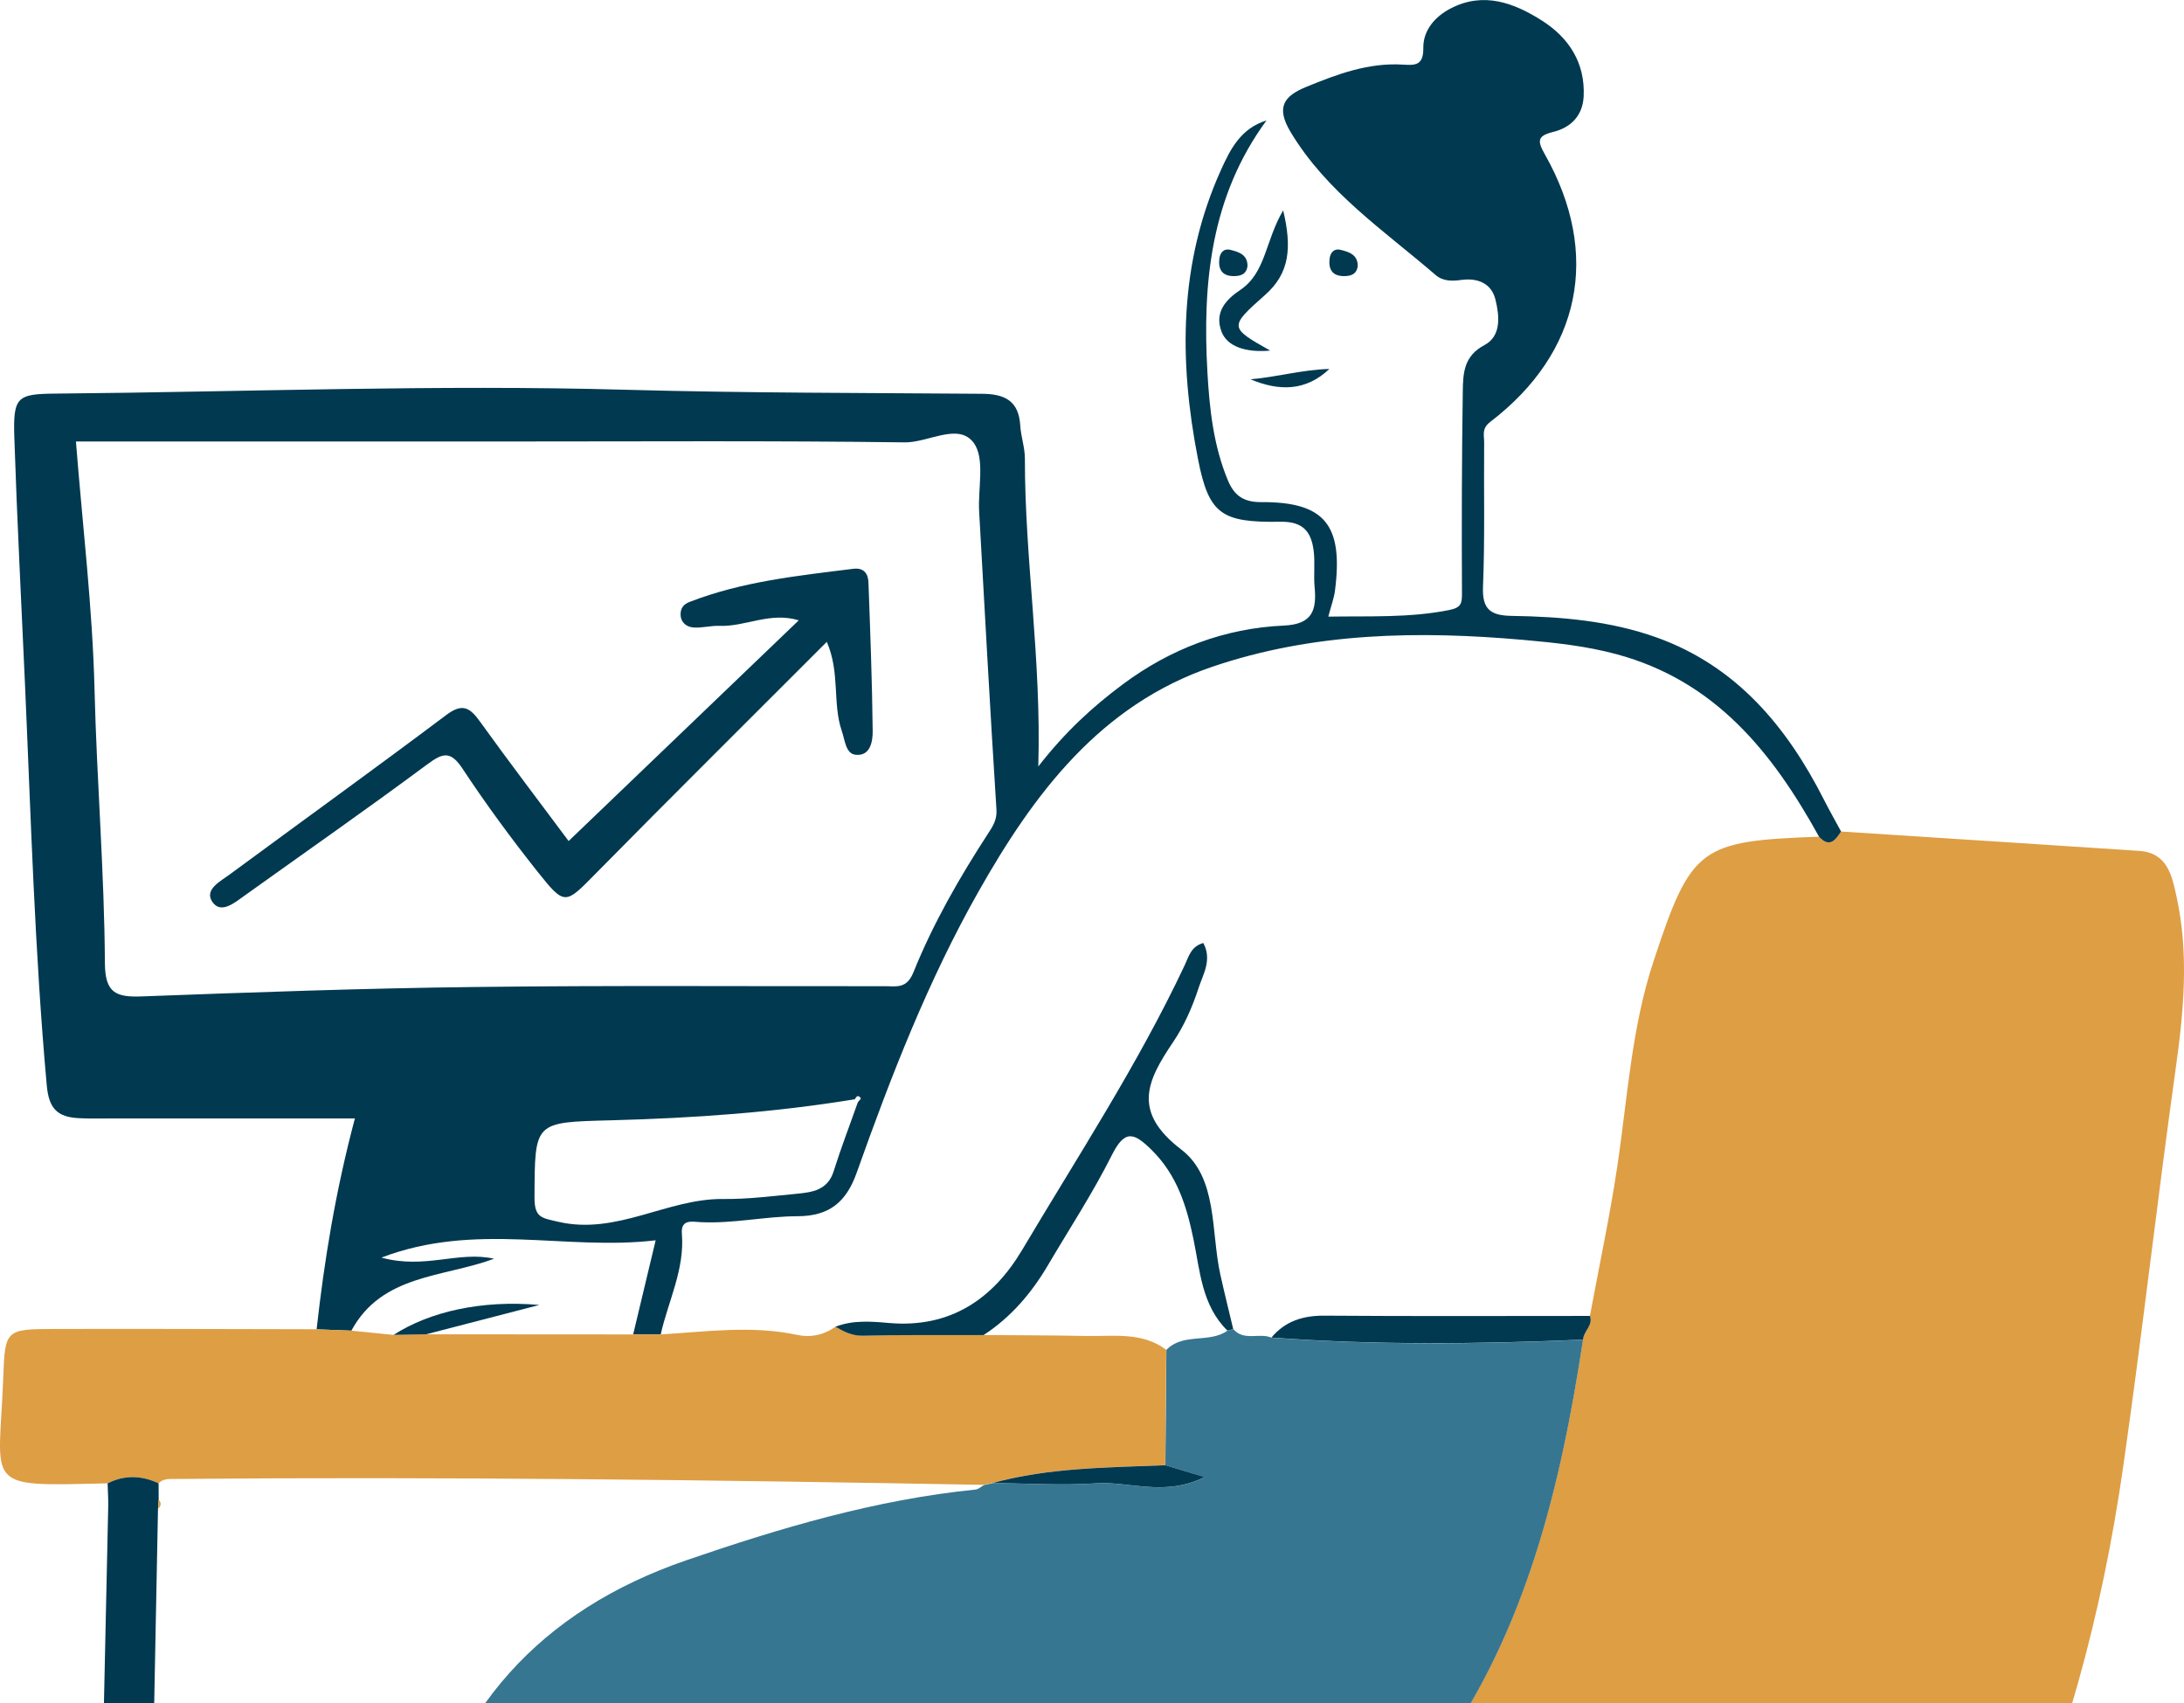
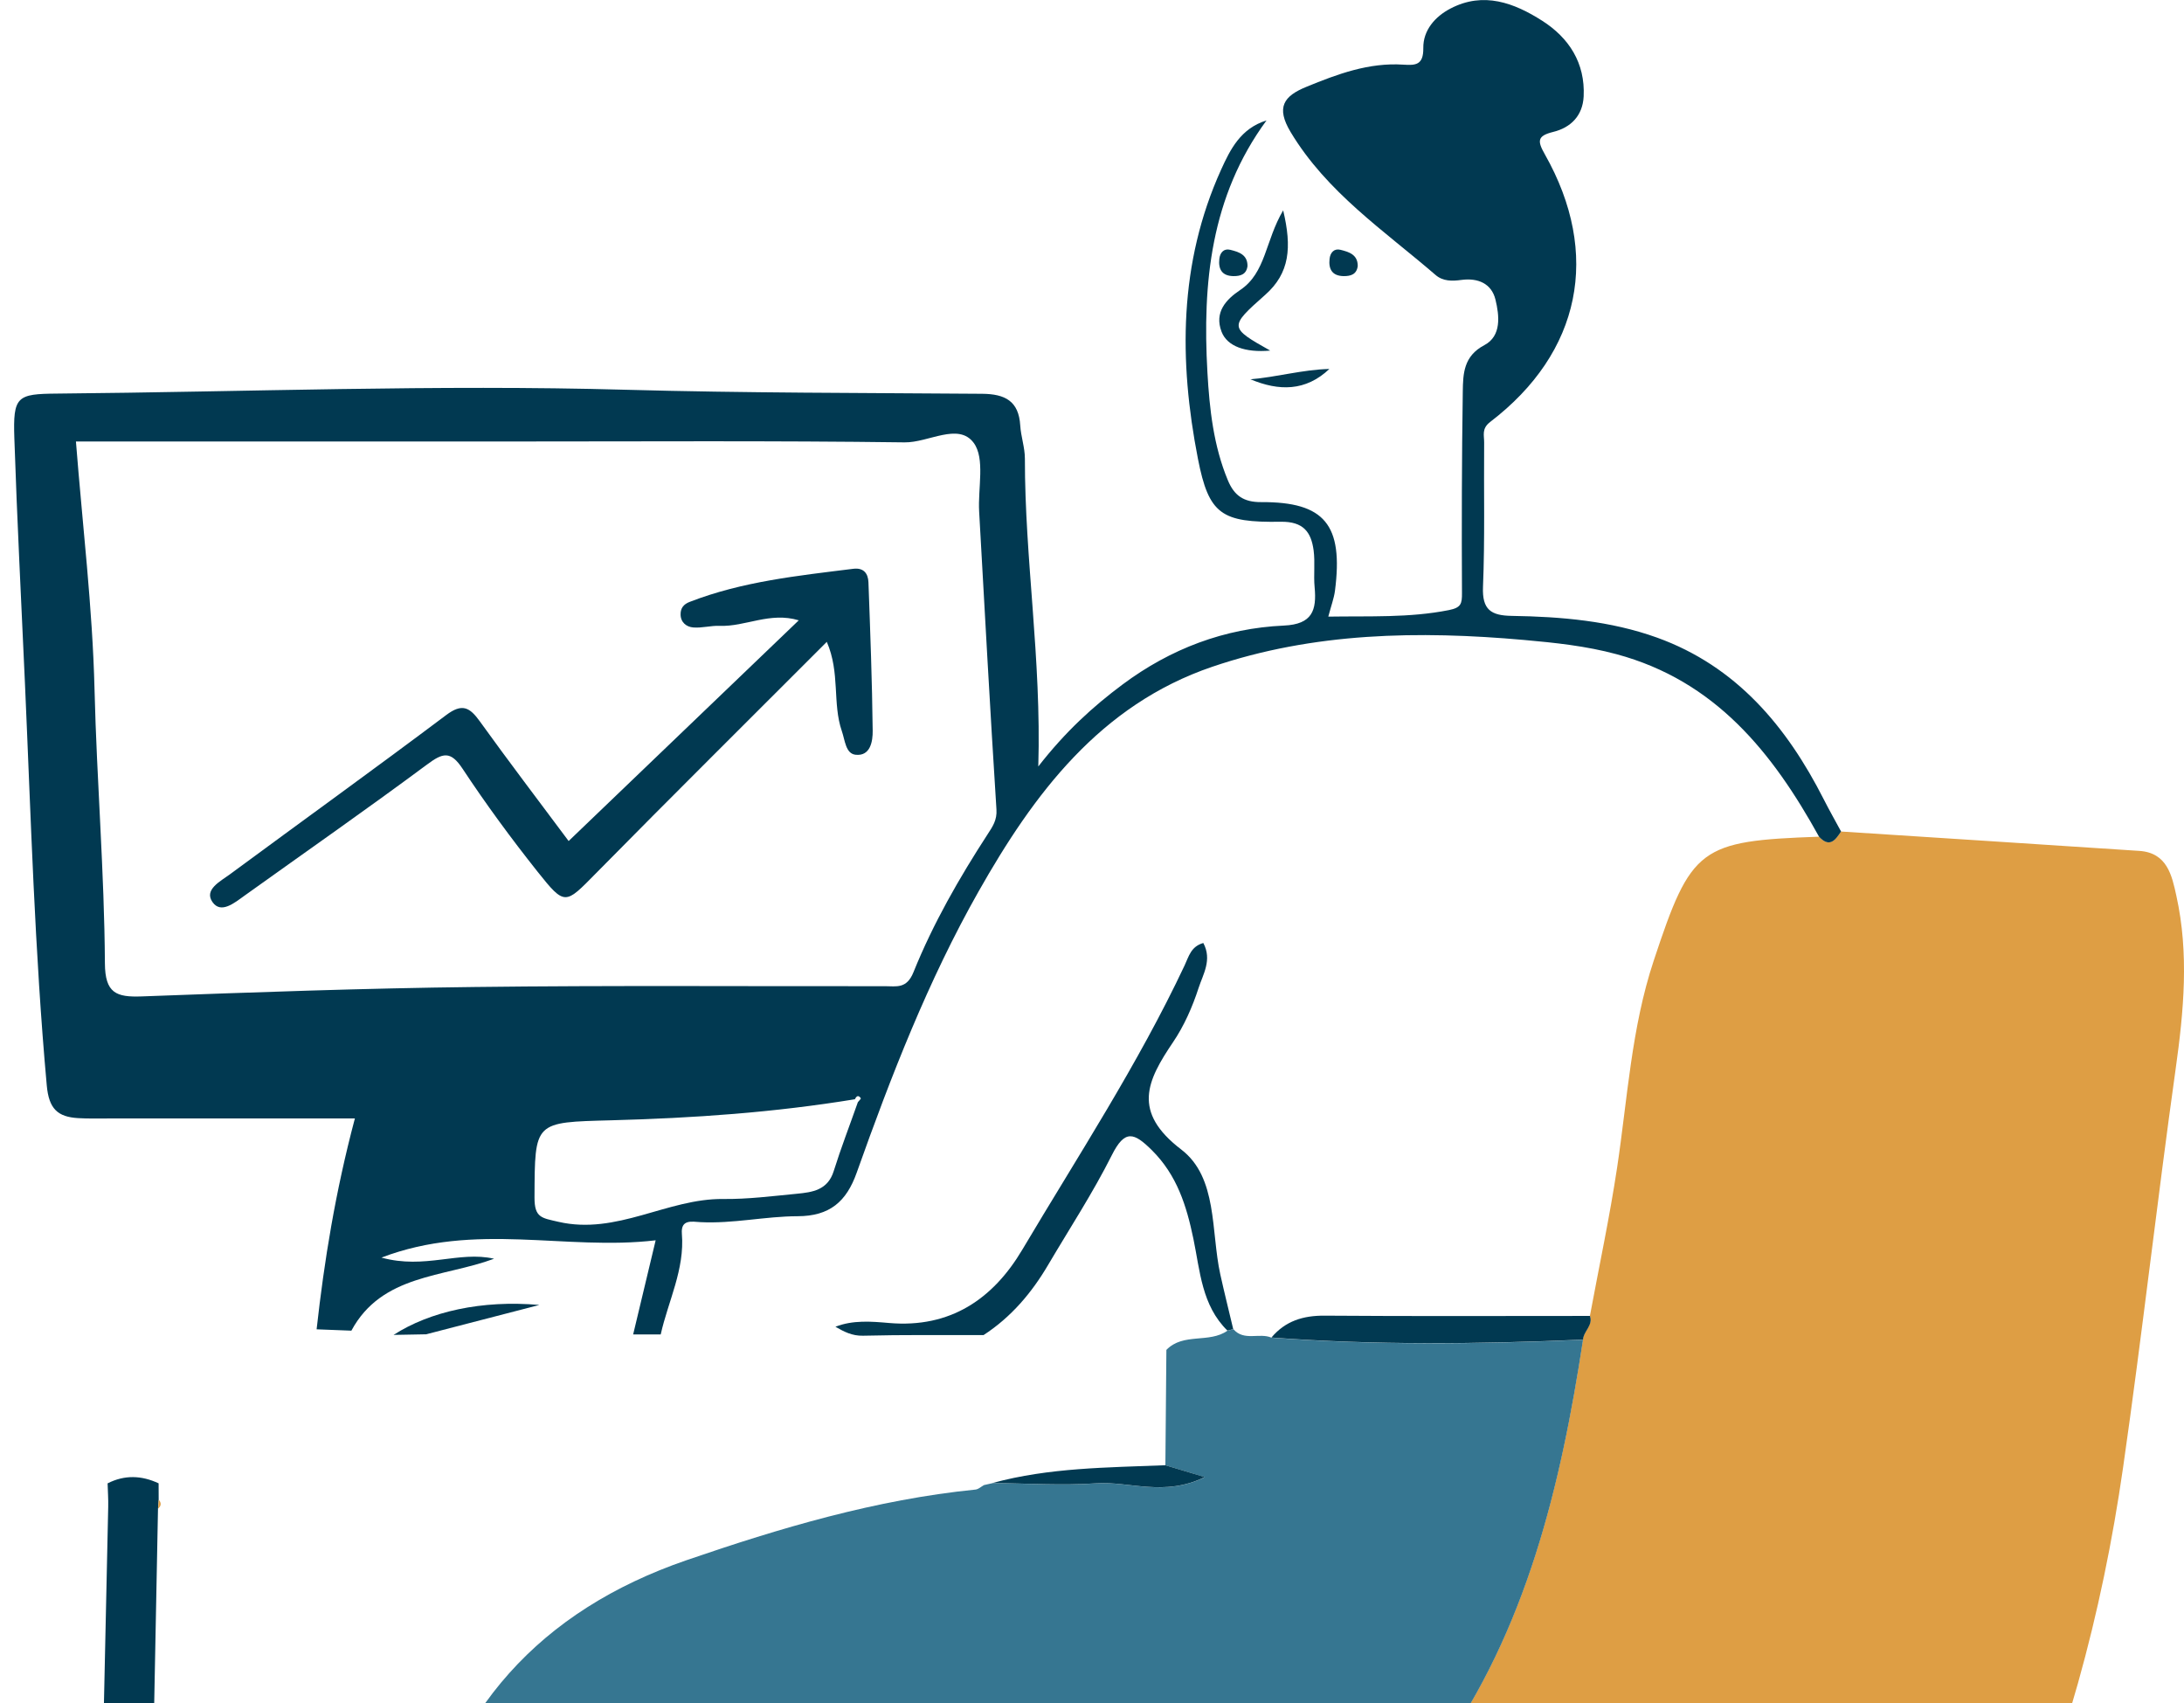
<svg xmlns="http://www.w3.org/2000/svg" width="472" height="368" viewBox="0 0 472 368" fill="none">
  <g clip-path="url(#clip0_4301_560)">
    <path d="M397.881 179.667C419.374 181.062 440.867 182.429 462.346 183.854C468.374 184.261 469.393 189.174 470.354 193.579C473.107 206.023 471.956 218.452 470.194 230.984C466.175 259.651 462.943 288.421 458.836 317.074C454.293 348.707 446.051 379.323 432.756 408.572C426.276 422.833 415.647 429.476 400.488 430.014C396.6 430.058 392.712 430.101 388.824 430.131C366.574 430.639 344.338 431.148 322.088 431.657C318.317 431.599 314.545 431.555 310.759 431.497C290.257 431.424 269.754 431.337 249.266 431.264C243.339 430.887 237.412 430.523 231.486 430.145C227.962 431.802 224.132 429.956 220.565 431.105C209.673 431.061 198.78 430.916 187.888 431.017C183.942 431.046 180.564 430.203 178.7 426.525C176.822 422.804 178.409 419.446 180.608 416.407C185.588 409.546 193.116 407.292 200.892 406.624C221.832 404.821 242.829 403.774 263.783 402.001C282.481 400.431 299.62 394.689 310.963 378.697C329.908 352.021 337.276 321.115 342.11 289.424C342.212 287.607 344.309 286.356 343.61 284.307C345.591 273.651 347.862 263.038 349.479 252.324C351.736 237.351 352.566 222.13 357.385 207.608C365.511 183.054 367.287 181.702 393.134 180.786C395.391 183.214 396.658 181.528 397.881 179.652V179.667Z" fill="#DE9E44" />
    <path d="M342.125 289.453C337.291 321.144 329.922 352.051 310.978 378.727C299.634 394.703 282.495 400.446 263.798 402.03C242.859 403.789 221.846 404.85 200.907 406.653C193.131 407.322 185.602 409.575 180.622 416.437C178.423 419.475 176.822 422.833 178.715 426.555C180.578 430.233 183.957 431.076 187.903 431.047C198.795 430.96 209.687 431.09 220.579 431.134C216.91 446.195 213.255 461.27 209.585 476.331C197.091 476.331 184.612 476.331 172.118 476.331C170.749 476.331 169.366 476.331 167.997 476.331C157.236 476.331 146.475 476.301 135.729 476.301C134.535 475.836 133.355 475.371 132.161 474.906C121.356 474.179 110.421 476.142 99.718 473.394C98.669 473.438 97.621 473.481 96.573 473.525C84.85 473.22 83.846 472.783 84.821 460.892C86.423 441.47 86.103 421.932 90.18 402.626C97.184 369.496 116.799 347.98 148.354 337.121C168.653 330.143 189.257 324.023 210.794 321.857C211.449 321.799 212.046 321.217 212.658 320.883C213.284 320.737 213.91 320.607 214.536 320.461C221.992 320.519 229.476 321.028 236.888 320.519C244.082 320.025 251.625 323.485 260.376 319.167C256.313 317.946 254.086 317.277 251.858 316.609C251.93 308.293 252.003 299.993 252.076 291.677C255.716 287.898 261.323 290.325 265.283 287.52C265.72 287.432 266.143 287.331 266.565 287.2C268.851 289.86 272.171 287.898 274.792 289.031C297.232 290.703 319.686 290.456 342.14 289.482L342.125 289.453Z" fill="#367691" />
    <path d="M397.882 179.667C396.659 181.542 395.392 183.243 393.135 180.801C383.087 162.615 370.724 147.103 349.333 141.347C342.766 139.573 336.053 138.875 329.398 138.279C306.639 136.259 283.908 136.622 262.007 144.065C237.718 152.322 223.375 171.613 211.478 192.634C200.572 211.882 192.548 232.568 185.136 253.415C182.923 259.637 179.312 262.777 172.38 262.792C165.391 262.806 158.445 264.434 151.383 264.071C149.621 263.984 147.102 263.359 147.364 266.571C148.004 274.291 144.408 281.109 142.791 288.334C140.811 288.334 138.816 288.334 136.836 288.334C138.394 281.85 139.937 275.366 141.699 267.996C122.172 270.307 102.82 263.94 82.433 271.732C91.884 274.32 99.136 270.235 106.78 271.979C95.874 276.035 82.535 275.294 75.939 287.52C73.434 287.418 70.93 287.331 68.425 287.229C70.085 272.372 72.459 257.631 76.696 241.669C58.509 241.669 40.977 241.669 23.43 241.669C21.245 241.669 19.061 241.727 16.892 241.596C12.465 241.335 10.557 239.59 10.106 234.517C7.485 205.587 6.684 176.571 5.388 147.569C4.602 129.949 3.684 112.345 3.102 94.711C2.796 85.611 3.655 85.116 12.305 85.044C53.267 84.68 94.243 83.067 135.205 84.215C160.906 84.927 186.578 84.884 212.279 85.087C217.201 85.131 220.172 86.643 220.492 91.934C220.638 94.333 221.497 96.703 221.497 99.087C221.468 120.776 225.079 142.263 224.395 165.609C230.263 158.079 236.175 152.686 242.64 147.874C252.994 140.169 264.643 135.75 277.472 135.168C283.631 134.892 284.578 131.854 284.112 126.882C283.864 124.236 284.243 121.518 283.893 118.901C283.355 114.947 281.665 112.665 276.802 112.737C263.973 112.941 261.25 111.167 258.891 99.116C254.756 77.949 254.756 56.856 263.886 36.692C265.881 32.288 268.123 27.752 273.715 26.022C261.643 42.464 259.852 61.188 260.944 80.45C261.396 88.373 262.255 96.325 265.371 103.797C266.725 107.039 268.735 108.521 272.55 108.492C286.311 108.42 290.344 113.406 288.509 127.653C288.291 129.295 287.679 130.894 287.068 133.235C295.994 133.089 304.556 133.526 313.133 131.825C315.783 131.301 315.973 130.429 315.958 128.132C315.885 113.624 315.914 99.116 316.133 84.607C316.191 80.755 316.293 76.946 320.793 74.577C324.535 72.6 324.04 68.195 323.195 64.735C322.351 61.275 319.438 59.996 315.798 60.49C313.876 60.752 311.866 60.81 310.25 59.414C299.125 49.82 286.762 41.577 278.928 28.537C275.71 23.173 277.443 20.759 282.321 18.768C289.048 16.006 295.834 13.476 303.289 13.97C305.94 14.145 307.643 14.058 307.6 10.394C307.541 6.556 310.133 3.576 313.497 1.832C320.618 -1.875 327.243 0.625 333.286 4.478C339.082 8.17 342.606 13.607 342.256 20.832C342.052 25.004 339.475 27.578 335.66 28.508C332.165 29.366 332.253 30.5 333.869 33.349C346.042 54.849 341.688 76.176 322.045 91.178C320.166 92.618 320.763 94.071 320.749 95.569C320.661 105.977 320.924 116.415 320.501 126.809C320.297 131.767 322.249 133.002 326.705 133.075C337.364 133.235 348.066 134.151 358.114 137.77C375.253 143.949 386.13 156.945 394.139 172.704C395.333 175.059 396.644 177.356 397.896 179.682L397.882 179.667ZM184.787 237.511C167.386 240.375 149.825 241.596 132.22 242.061C115.372 242.512 115.59 242.236 115.517 258.75C115.503 263.155 117.075 263.155 120.672 263.998C133.326 266.92 144.189 258.939 156.304 259.07C161.605 259.128 166.92 258.445 172.22 257.936C175.584 257.616 178.89 257.151 180.171 253.066C181.744 248.051 183.651 243.123 185.399 238.151C185.617 237.86 186.098 237.409 186.039 237.308C185.544 236.566 185.093 236.784 184.772 237.511H184.787ZM16.411 95.394C17.838 113.566 19.993 131.258 20.43 148.993C20.911 168.735 22.556 188.419 22.672 208.16C22.716 214.586 25.119 215.502 30.609 215.298C54.562 214.411 78.531 213.539 102.499 213.263C132.074 212.899 161.663 213.132 191.238 213.088C193.728 213.088 195.941 213.714 197.412 210.079C201.649 199.569 207.299 189.712 213.488 180.19C214.522 178.606 215.497 177.181 215.352 174.942C213.983 153.485 212.818 132.014 211.61 110.542C211.318 105.483 212.935 99.072 210.43 95.685C207.125 91.237 200.659 95.656 195.504 95.583C167.138 95.205 138.772 95.394 110.406 95.394C79.157 95.394 47.893 95.394 16.426 95.394H16.411Z" fill="#013951" />
-     <path d="M68.425 287.229C70.93 287.33 73.434 287.418 75.939 287.519C78.982 287.825 82.011 288.13 85.054 288.435C87.399 288.392 89.743 288.348 92.073 288.304C106.999 288.304 121.924 288.319 136.835 288.333C138.816 288.333 140.811 288.333 142.791 288.333C152.62 287.752 162.435 286.327 172.278 288.435C175.176 289.06 178.059 288.464 180.549 286.662C182.399 287.708 184.161 288.639 186.52 288.595C195.198 288.392 203.877 288.479 212.556 288.464C219.953 288.522 227.365 288.522 234.762 288.668C240.66 288.784 246.79 287.723 252.047 291.648C251.974 299.963 251.901 308.264 251.828 316.579C239.305 317.088 226.739 317.088 214.507 320.417C213.881 320.563 213.255 320.694 212.629 320.839C154.28 319.763 95.946 319.051 37.583 319.56C36.331 319.56 35.195 319.531 34.278 320.505C30.608 318.789 26.939 318.644 23.269 320.505C-4.063 321.159 -0.189 321.682 0.699 297.681C1.077 287.301 1.209 287.185 11.737 287.156C30.638 287.098 49.538 287.185 68.439 287.214L68.425 287.229Z" fill="#DE9E44" />
    <path d="M23.269 320.505C26.939 318.644 30.608 318.789 34.278 320.505C34.278 321.682 34.278 322.874 34.292 324.052C34.249 324.691 34.191 325.331 34.147 325.971C33.448 360.788 32.851 395.619 31.992 430.436C31.278 459.656 30.725 488.891 29.152 518.067C28.308 533.666 28.526 549.25 27.813 564.834C27.74 566.287 27.871 567.77 27.594 569.18C26.822 572.931 25.221 576.783 20.808 576.144C16.251 575.49 16.498 571.797 16.848 567.683C17.925 554.934 18.566 542.126 18.872 529.334C20.474 461.415 21.901 393.511 23.386 325.593C23.43 323.906 23.299 322.206 23.255 320.519L23.269 320.505Z" fill="#013951" />
    <path d="M277.312 45.444C279.234 53.498 278.724 59.022 273.438 63.703C265.575 70.666 265.648 70.753 274.516 75.754C269.099 76.234 265.211 74.824 264.002 71.684C262.371 67.424 265.022 64.677 268.036 62.656C273.598 58.92 273.424 52.044 277.312 45.458V45.444Z" fill="#013951" />
    <path d="M270.234 81.947C275.899 81.496 281.52 79.853 287.301 79.723C282.175 84.578 276.394 84.534 270.234 81.947Z" fill="#013951" />
    <path d="M34.162 325.971C34.205 325.331 34.264 324.677 34.307 324.052C34.919 324.75 34.861 325.389 34.162 325.971Z" fill="#DE9E44" />
    <path d="M274.778 289.002C277.792 285.426 281.636 284.234 286.31 284.278C305.415 284.423 324.52 284.336 343.625 284.336C344.338 286.385 342.227 287.636 342.125 289.453C319.671 290.427 297.217 290.674 274.778 289.002Z" fill="#013951" />
    <path d="M265.254 287.49C259.706 282.039 259.357 274.61 257.915 267.676C256.43 260.538 254.377 253.924 248.945 248.53C245.087 244.707 243.106 243.966 240.281 249.606C236.204 257.733 231.18 265.408 226.55 273.258C222.982 279.335 218.526 284.598 212.556 288.479C203.877 288.494 195.199 288.392 186.52 288.61C184.146 288.668 182.399 287.738 180.55 286.676C184.321 285.194 188.325 285.528 192.141 285.862C205.392 287.011 214.609 280.658 220.914 270.06C232.957 249.781 245.931 230.01 256.008 208.611C256.911 206.706 257.362 204.511 260.056 203.755C262.007 207.39 259.983 210.544 259.037 213.466C257.712 217.551 255.92 221.636 253.518 225.183C247.882 233.528 244.606 240.215 255.294 248.385C263.201 254.433 261.672 266.033 263.725 275.352C264.599 279.306 265.589 283.246 266.521 287.185C266.099 287.316 265.662 287.418 265.24 287.505L265.254 287.49Z" fill="#013951" />
    <path d="M214.521 320.432C226.753 317.103 239.32 317.103 251.843 316.594C254.071 317.262 256.299 317.931 260.361 319.152C251.61 323.47 244.067 320.01 236.874 320.504C229.462 321.013 221.977 320.504 214.521 320.446V320.432Z" fill="#013951" />
    <path d="M85.054 288.436C92.889 283.391 104.116 280.862 116.566 281.966C107.159 284.409 99.616 286.357 92.088 288.305C89.743 288.348 87.399 288.392 85.069 288.436H85.054Z" fill="#013951" />
    <path d="M122.885 181.731C139.617 165.697 155.824 150.142 172.628 134.034C166.381 132.144 161.037 135.459 155.533 135.226C153.625 135.154 151.688 135.735 149.81 135.575C148.354 135.459 147.072 134.47 147.087 132.711C147.087 131.403 147.728 130.56 149.053 130.051C160.44 125.632 172.453 124.396 184.423 122.899C186.665 122.622 187.612 123.931 187.685 125.806C188.078 136.506 188.485 147.205 188.602 157.905C188.631 160.114 188.136 163.443 184.903 163.08C182.748 162.847 182.632 159.969 181.933 157.963C179.865 151.959 181.598 145.402 178.686 138.686C161.867 155.535 145.237 172.006 128.812 188.68C122.143 195.454 122.114 195.803 116.187 188.36C110.479 181.179 105.033 173.765 99.98 166.118C97.344 162.12 95.67 162.687 92.277 165.202C79.273 174.855 65.993 184.115 52.829 193.536C50.645 195.106 47.733 197.533 45.913 194.902C44.049 192.213 47.645 190.425 49.67 188.927C65.236 177.443 80.948 166.133 96.412 154.517C99.864 151.915 101.494 152.802 103.693 155.855C109.882 164.461 116.318 172.907 122.885 181.717V181.731Z" fill="#013951" />
    <path d="M293.431 57.48C293.198 59.298 291.916 59.676 290.373 59.661C287.883 59.617 287.097 58.135 287.344 55.925C287.49 54.587 288.32 53.628 289.703 53.977C291.509 54.428 293.445 54.995 293.431 57.48Z" fill="#013951" />
    <path d="M269.608 57.48C269.375 59.298 268.094 59.676 266.55 59.661C264.06 59.617 263.274 58.135 263.521 55.925C263.667 54.587 264.497 53.628 265.88 53.977C267.686 54.428 269.623 54.995 269.608 57.48Z" fill="#013951" />
  </g>
  <defs>
    <clipPath id="clip0_4301_560">
      <rect width="472" height="586" fill="white" />
    </clipPath>
  </defs>
</svg>